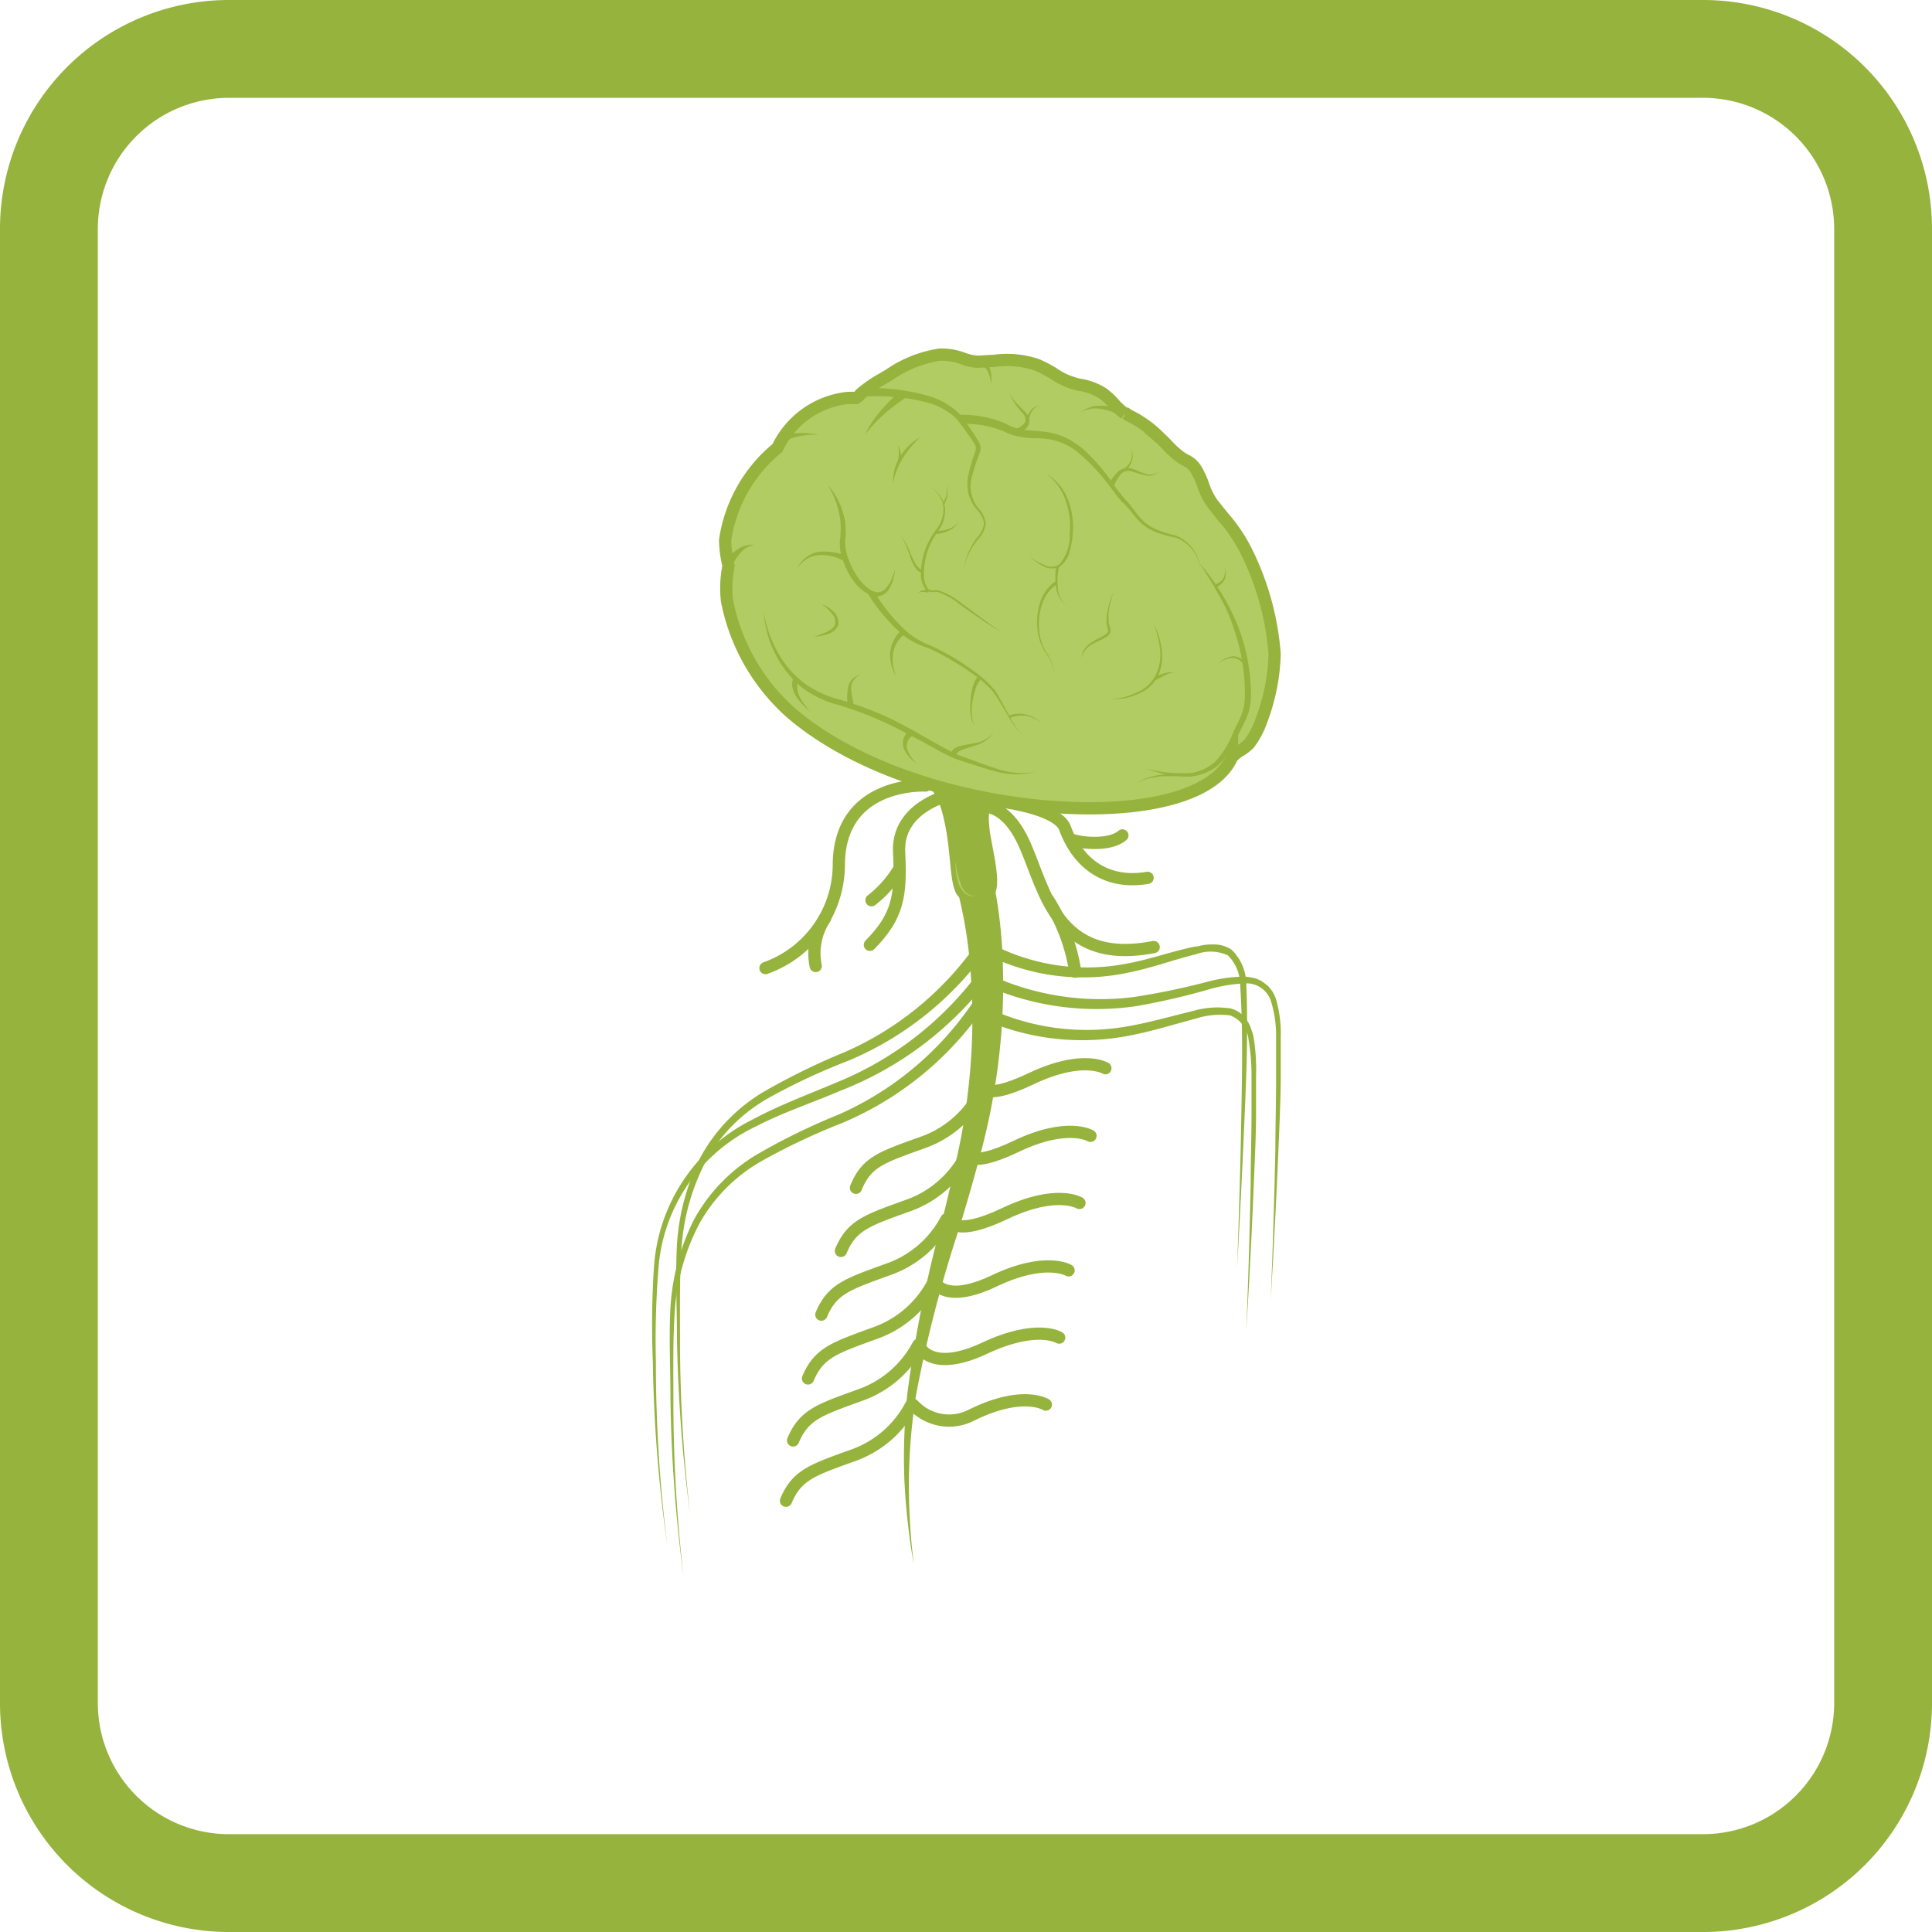
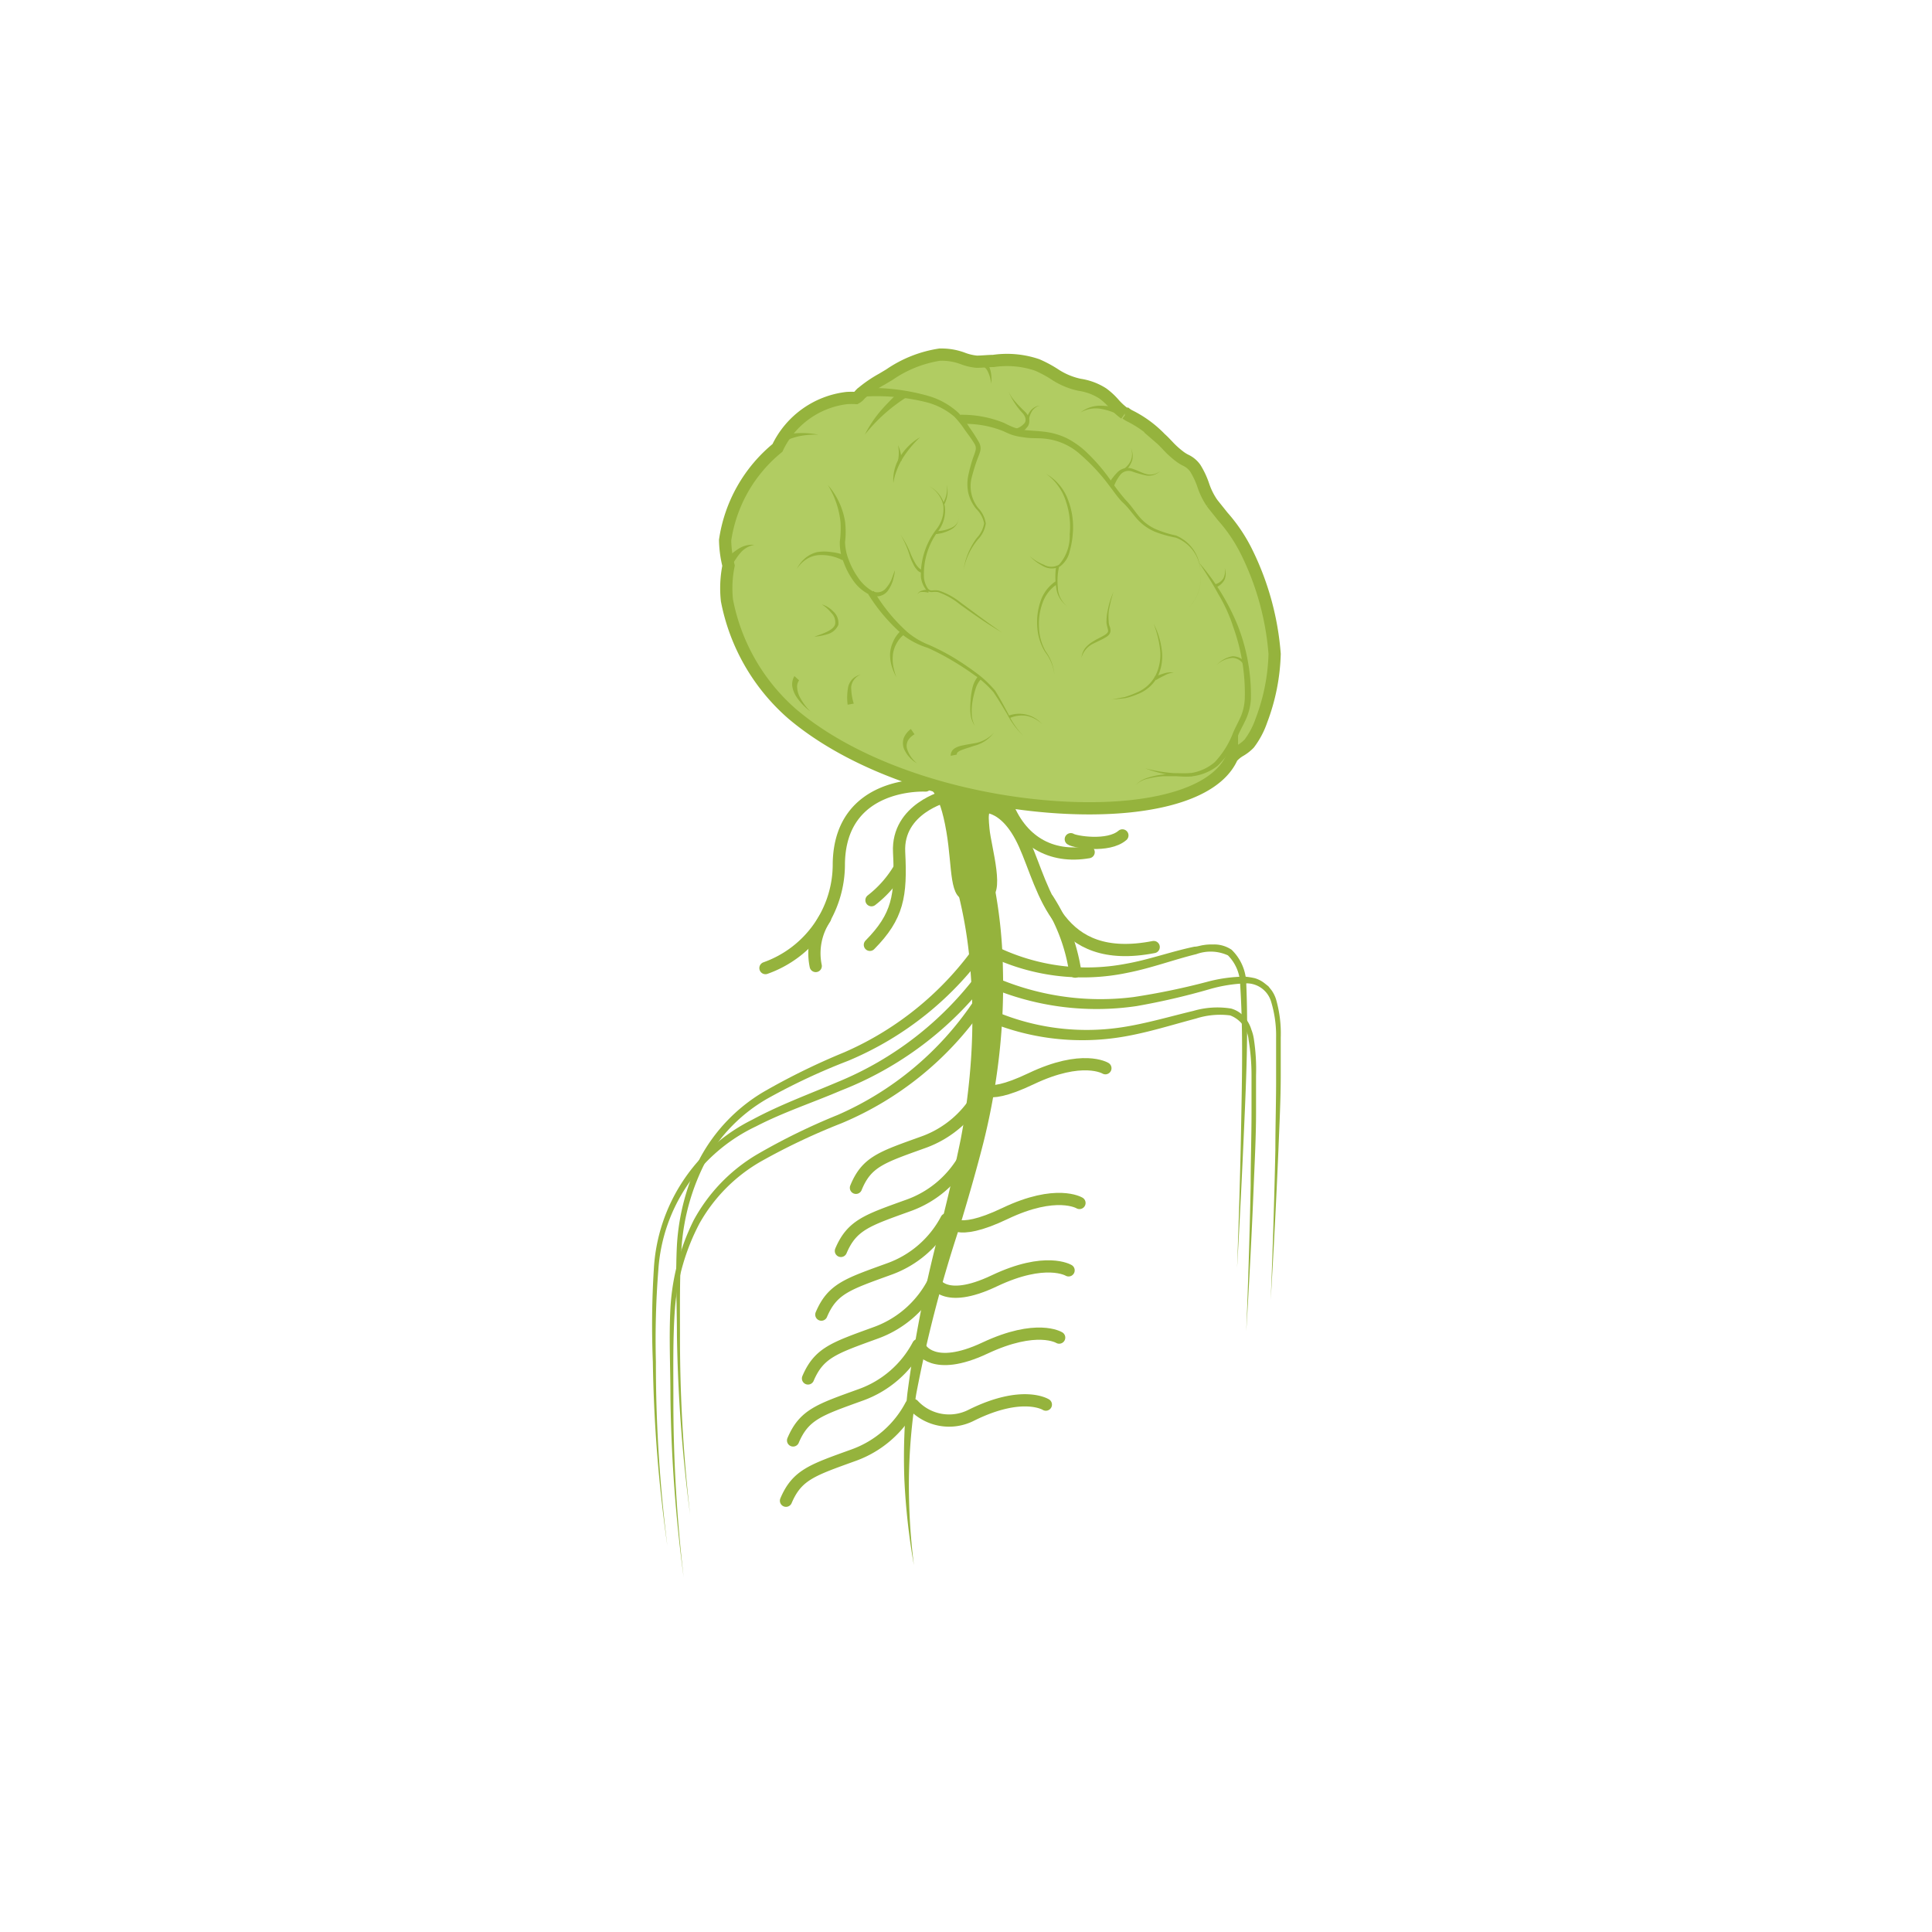
<svg xmlns="http://www.w3.org/2000/svg" viewBox="0 0 158 158">
  <defs>
    <style>.cls-1{fill:#95b33d;}.cls-2,.cls-3{fill:#b1cc62;}.cls-2,.cls-4{stroke:#95b33d;}.cls-2{stroke-miterlimit:10;}.cls-4{fill:none;stroke-linecap:round;stroke-linejoin:round;}</style>
  </defs>
  <g id="Нервная_система" data-name="Нервная система">
-     <path class="cls-1" d="M139.28,8A10.73,10.73,0,0,1,150,18.72V139.28A10.73,10.73,0,0,1,139.28,150H18.72A10.73,10.73,0,0,1,8,139.28V18.72A10.73,10.73,0,0,1,18.72,8H139.28m0-8H18.72A18.72,18.72,0,0,0,0,18.72V139.28A18.72,18.72,0,0,0,18.72,158H139.28A18.72,18.72,0,0,0,158,139.28V18.72A18.72,18.72,0,0,0,139.28,0Z" />
    <g id="Группа">
      <path class="cls-2" d="M102,45.24a13.14,13.14,0,0,0-2-3c-.28-.35-.55-.69-.8-1l-.11-.15a5.84,5.84,0,0,1-.69-1.42,6.68,6.68,0,0,0-.65-1.38,2,2,0,0,0-.82-.67,3.44,3.44,0,0,1-.39-.24,7.3,7.3,0,0,1-1-.89c-.21-.22-.41-.44-.63-.63A9.16,9.16,0,0,0,92.37,34a1.88,1.88,0,0,1-.27-.17l-.11,0a5.45,5.45,0,0,1-.87-.79,5.58,5.58,0,0,0-.94-.87,4.8,4.8,0,0,0-1.88-.7,5.92,5.92,0,0,1-2.08-.88,9.71,9.71,0,0,0-1.41-.75,7.69,7.69,0,0,0-3.58-.32c-.44,0-.9.06-1.36.06a4.32,4.32,0,0,1-1.06-.24A4.94,4.94,0,0,0,77,29h-.14a9.85,9.85,0,0,0-4.11,1.63l-.62.37a10.33,10.33,0,0,0-1.65,1.13,1,1,0,0,0-.18.18,1.17,1.17,0,0,1-.3.24,6,6,0,0,0-.73,0,7.21,7.21,0,0,0-5.69,4.08,12,12,0,0,0-4.28,7.54,9.2,9.2,0,0,0,.28,2.09,9.33,9.33,0,0,0-.13,2.84,16.42,16.42,0,0,0,5.37,9.31c7.12,6,19.53,8.37,27.6,7.53,4.43-.47,7.38-1.86,8.33-4a2.63,2.63,0,0,1,.7-.57,3.44,3.44,0,0,0,.71-.56,6.74,6.74,0,0,0,1-1.89,16.5,16.5,0,0,0,1.08-5.44A22.71,22.71,0,0,0,102,45.24Z" />
      <path class="cls-1" d="M70.14,31.76a17.19,17.19,0,0,1,5.71.6,6.14,6.14,0,0,1,2.55,1.42,8.16,8.16,0,0,1,.87,1.16,14,14,0,0,1,.78,1.21,1,1,0,0,1,.1.8c-.08.25-.17.46-.25.68-.16.44-.29.88-.41,1.33a2.89,2.89,0,0,0,.5,2.58,2.29,2.29,0,0,1,.63,1.28A2.36,2.36,0,0,1,80,44.09a5.53,5.53,0,0,0-1.2,2.51A5.76,5.76,0,0,1,79.88,44a2.24,2.24,0,0,0,.6-1.21,2.24,2.24,0,0,0-.64-1.17,3.25,3.25,0,0,1-.65-1.3,3.54,3.54,0,0,1,0-1.45,13.38,13.38,0,0,1,.37-1.38c.08-.22.17-.45.22-.65a.67.67,0,0,0-.09-.55c-.22-.38-.52-.76-.79-1.14a7.84,7.84,0,0,0-.85-1.07,5.71,5.71,0,0,0-2.39-1.21,16.81,16.81,0,0,0-5.48-.4Z" />
-       <path class="cls-3" d="M73.82,32.25a15,15,0,0,0-3.09,3.26" />
      <path class="cls-1" d="M74.05,32.54a13.8,13.8,0,0,0-3.32,3A10,10,0,0,1,72,33.62,19.07,19.07,0,0,1,73.59,32Z" />
      <path class="cls-1" d="M78.54,33.92a9.18,9.18,0,0,1,3.58.67,7.32,7.32,0,0,0,.78.36,3.88,3.88,0,0,0,.78.2c.55.08,1.14.08,1.74.16a5.86,5.86,0,0,1,1.77.5,7.15,7.15,0,0,1,1.48,1A15.14,15.14,0,0,1,91,39.53a16.18,16.18,0,0,0,1.07,1.37c.42.42.74.93,1.11,1.37a3.73,3.73,0,0,0,1.33,1,8.59,8.59,0,0,0,1.65.52,3.24,3.24,0,0,1,2,2.76,3.75,3.75,0,0,1-1,3.23,3.7,3.7,0,0,0,1-3.22,3.1,3.1,0,0,0-2-2.59,9.84,9.84,0,0,1-1.7-.48A4.11,4.11,0,0,1,93,42.45c-.4-.45-.72-.93-1.14-1.32s-.76-.92-1.12-1.38a15.71,15.71,0,0,0-2.34-2.54,5.11,5.11,0,0,0-3-1.34c-.56-.06-1.15,0-1.76-.12a4.24,4.24,0,0,1-.91-.2c-.32-.11-.59-.26-.83-.35a8.36,8.36,0,0,0-3.29-.53Z" />
      <path class="cls-1" d="M98.05,46a18.53,18.53,0,0,1,3.17,5.15,15.59,15.59,0,0,1,1.08,6,4.65,4.65,0,0,1-.35,1.54c-.22.51-.45.89-.66,1.36a7.49,7.49,0,0,1-1.7,2.57,4.17,4.17,0,0,1-2.93.88,11,11,0,0,1-3-.66,13.13,13.13,0,0,0,3,.42,3.88,3.88,0,0,0,2.68-.93,7.41,7.41,0,0,0,1.53-2.47c.2-.45.47-.94.64-1.35a4.31,4.31,0,0,0,.29-1.4,16,16,0,0,0-.94-5.82,12.74,12.74,0,0,0-1.23-2.71C99.14,47.68,98.6,46.83,98.05,46Z" />
      <path class="cls-1" d="M94.34,51A6.23,6.23,0,0,1,95,53.08a3.87,3.87,0,0,1-.31,2.22A3.12,3.12,0,0,1,93,56.78,5.51,5.51,0,0,1,92,57.1l-1.1.11L92,57a8.89,8.89,0,0,0,1-.38,3.05,3.05,0,0,0,1.52-1.42,3.82,3.82,0,0,0,.35-2.09A8.35,8.35,0,0,0,94.34,51Z" />
      <path class="cls-1" d="M91.06,48.4a11.64,11.64,0,0,0-.39,1.6,4.35,4.35,0,0,0,0,.8,1.21,1.21,0,0,0,.06.38,1,1,0,0,1,.09.45c-.08.39-.42.49-.64.63l-.74.36a1.85,1.85,0,0,0-1,1.17,1.7,1.7,0,0,1,.3-.78,2.44,2.44,0,0,1,.65-.55c.24-.16.49-.27.73-.4s.5-.28.5-.46-.15-.52-.13-.79a3.86,3.86,0,0,1,.09-.84A7.21,7.21,0,0,1,91.06,48.4Z" />
      <path class="cls-1" d="M101.81,54.59a1.12,1.12,0,0,0-1-.79,2.15,2.15,0,0,0-1.29.56,2.31,2.31,0,0,1,1.28-.69,1.33,1.33,0,0,1,1.23.81Z" />
      <path class="cls-1" d="M99.37,47.78a1.11,1.11,0,0,0,.67-.47,1.29,1.29,0,0,0,.12-.85,1.35,1.35,0,0,1,0,.91,1.33,1.33,0,0,1-.69.65Z" />
      <path class="cls-1" d="M97.61,63.36a.27.27,0,0,1-.14.12l-.09,0h-.16l-.31,0H96.3c-.4,0-.8,0-1.2,0a6.71,6.71,0,0,0-1.19.19,2.13,2.13,0,0,0-1.06.55,2.25,2.25,0,0,1,1-.61,6.17,6.17,0,0,1,1.19-.26c.41-.05.81-.08,1.22-.11l.6,0,.3,0,.13,0h.06s0,0,0,0Z" />
      <path class="cls-1" d="M85.57,38.76a4.07,4.07,0,0,1,1.78,2.13,6.17,6.17,0,0,1,.38,2.79,6.75,6.75,0,0,1-.25,1.4,2.09,2.09,0,0,1-.76,1.22,1.42,1.42,0,0,1-1.41,0,4.3,4.3,0,0,1-1.13-.85,3.81,3.81,0,0,0,1.18.73,1.24,1.24,0,0,0,1.25,0,3.53,3.53,0,0,0,.87-2.48A6.4,6.4,0,0,0,87.17,41,4.44,4.44,0,0,0,85.57,38.76Z" />
      <path class="cls-1" d="M76,39.76a2.5,2.5,0,0,1,1.26,1.61,2.75,2.75,0,0,1-.49,2,5.89,5.89,0,0,0-1.21,3.82,1.89,1.89,0,0,0,.3.91.41.41,0,0,0,.35.19,2,2,0,0,1,.54,0,5.69,5.69,0,0,1,1.83,1c1.12.82,2.22,1.66,3.37,2.44-1.2-.7-2.34-1.5-3.46-2.31a5.86,5.86,0,0,0-1.78-1,2,2,0,0,0-.49,0,.62.62,0,0,1-.54-.27,2.08,2.08,0,0,1-.37-1,6.1,6.1,0,0,1,1.32-3.93,2.64,2.64,0,0,0,.51-1.91A2.44,2.44,0,0,0,76,39.76Z" />
      <path class="cls-1" d="M83,35.08a1.45,1.45,0,0,0,.78-.47c.18-.22.09-.53-.13-.8A6,6,0,0,1,82.47,32a3.4,3.4,0,0,0,.6.89c.23.28.48.51.75.78a1.17,1.17,0,0,1,.32.5.85.85,0,0,1-.06.66,2,2,0,0,1-1,.75Z" />
      <path class="cls-3" d="M73.06,39.51a4.79,4.79,0,0,1,2.18-3.75" />
      <path class="cls-1" d="M73.06,39.51a3.54,3.54,0,0,1,.56-2.18,4.76,4.76,0,0,1,.72-.89,4.53,4.53,0,0,1,.9-.68,9.1,9.1,0,0,0-1.41,1.7,6,6,0,0,0-.49,1A4.33,4.33,0,0,0,73.06,39.51Z" />
      <path class="cls-1" d="M83.88,34.49a2.13,2.13,0,0,1,.38-.87,1.09,1.09,0,0,1,.78-.45,1.06,1.06,0,0,0-.68.52,2,2,0,0,0-.24.83Z" />
      <path class="cls-1" d="M90.66,39.58a4.61,4.61,0,0,1,.77-1,1.18,1.18,0,0,1,1.25-.22c.39.13.73.33,1.1.42a1.32,1.32,0,0,0,1.1-.25,1.38,1.38,0,0,1-1.12.36,9.48,9.48,0,0,1-1.14-.32.87.87,0,0,0-1,.26,3.69,3.69,0,0,0-.55,1Z" />
      <path class="cls-1" d="M91.86,38.38a1.69,1.69,0,0,0,.63-.74,1.46,1.46,0,0,0,0-1,1.57,1.57,0,0,1,.1,1,2,2,0,0,1-.61.91Z" />
      <path class="cls-1" d="M86.46,47.77a3,3,0,0,0-1.2,1.54,5,5,0,0,0-.29,2,4.2,4.2,0,0,0,.54,1.95,3.79,3.79,0,0,1,.72,1.92,3.77,3.77,0,0,0-.78-1.89,4.43,4.43,0,0,1-.62-2,5.22,5.22,0,0,1,.25-2.07,3.13,3.13,0,0,1,1.27-1.69Z" />
      <path class="cls-1" d="M86.62,46.31a5.34,5.34,0,0,0-.11,1.74,2,2,0,0,0,.76,1.52,2.15,2.15,0,0,1-.89-1.5,5.78,5.78,0,0,1,0-1.81Z" />
      <path class="cls-1" d="M94.4,55.36a7.08,7.08,0,0,1,.77-.28A1.86,1.86,0,0,1,96,55a1.88,1.88,0,0,0-.76.24,6.94,6.94,0,0,0-.71.38Z" />
      <path class="cls-1" d="M75.43,46.84a.64.64,0,0,1-.46-.27,1.66,1.66,0,0,1-.26-.39,4.53,4.53,0,0,1-.34-.83,7.84,7.84,0,0,0-.72-1.62,7.86,7.86,0,0,1,.83,1.57,6.45,6.45,0,0,0,.39.79c.13.23.39.5.53.51Z" />
      <path class="cls-1" d="M75.92,48.47a1.84,1.84,0,0,0-.47-.06c-.15,0-.33,0-.39.2,0-.18.22-.28.38-.32a1.51,1.51,0,0,1,.52-.06Z" />
      <path class="cls-1" d="M63.8,35.77a2.91,2.91,0,0,1,.8-.27,4.15,4.15,0,0,1,.79-.08,6.59,6.59,0,0,1,1.54.13,6.89,6.89,0,0,0-1.51.11,5.44,5.44,0,0,0-.72.2,2.76,2.76,0,0,0-.62.32Z" />
      <path class="cls-1" d="M79.93,29.42a.83.83,0,0,1,.73.25,1.35,1.35,0,0,1,.32.55,3.05,3.05,0,0,1,.08,1.16,2.84,2.84,0,0,0-.31-1.06,1,1,0,0,0-.33-.36c-.1-.08-.32-.1-.32-.07Z" />
      <path class="cls-1" d="M91.53,33.94A5.32,5.32,0,0,0,90,33.43a2.43,2.43,0,0,0-1.64.31A2.56,2.56,0,0,1,90,33.18a5.47,5.47,0,0,1,1.78.31Z" />
      <path class="cls-3" d="M73.57,37.67a3.35,3.35,0,0,0-.17-1.27" />
      <path class="cls-1" d="M73.44,37.66a3.15,3.15,0,0,0,0-1.26,3.24,3.24,0,0,1,.29,1.28Z" />
      <path class="cls-1" d="M77.1,41.18a2.34,2.34,0,0,0,.33-1.57,2.41,2.41,0,0,1-.2,1.64Z" />
      <path class="cls-1" d="M76.55,43.43a2.87,2.87,0,0,0,1.32-.3,1,1,0,0,0,.47-.48,1.12,1.12,0,0,0,0-.68,1.19,1.19,0,0,1,0,.7,1.17,1.17,0,0,1-.46.57,3.11,3.11,0,0,1-1.38.44Z" />
      <path class="cls-1" d="M59.2,46.11a.74.74,0,0,1,.14-.3l.12-.15.27-.28a5.39,5.39,0,0,1,.59-.45,2.06,2.06,0,0,1,1.37-.37,1.92,1.92,0,0,0-1.14.66,4,4,0,0,0-.39.53A1.82,1.82,0,0,0,60,46a.53.53,0,0,0-.06.14s0,.1,0,0Z" />
      <path class="cls-1" d="M67.7,39.66a6,6,0,0,1,1.41,3,7.13,7.13,0,0,1,0,1.66,4.14,4.14,0,0,0,.31,1.49,6,6,0,0,0,.73,1.39,3.55,3.55,0,0,0,1.08,1.07.9.9,0,0,0,1.25-.2,2.65,2.65,0,0,0,.42-.66l.28-.77c0,.27-.09.54-.15.81a3,3,0,0,1-.36.77,1.14,1.14,0,0,1-.72.52.9.9,0,0,1-.46,0,1.08,1.08,0,0,1-.44-.14,3.51,3.51,0,0,1-1.28-1.13A6.16,6.16,0,0,1,69,46a4.17,4.17,0,0,1-.32-1.69,8.59,8.59,0,0,0,.06-1.59A7.25,7.25,0,0,0,67.7,39.66Z" />
      <path class="cls-1" d="M68.91,45.82a3.71,3.71,0,0,0-2-.42,2.16,2.16,0,0,0-1,.36,2.66,2.66,0,0,0-.75.78,2.75,2.75,0,0,1,.67-.88,2.42,2.42,0,0,1,1-.51,3.71,3.71,0,0,1,1.15,0,4.07,4.07,0,0,1,1.12.27Z" />
      <path class="cls-1" d="M67.21,49.43a2.15,2.15,0,0,1,.94.58,1.26,1.26,0,0,1,.41,1.09,1.36,1.36,0,0,1-.87.76,5.24,5.24,0,0,1-1.09.21c.34-.13.69-.24,1-.39s.64-.35.7-.65a1.06,1.06,0,0,0-.3-.89A3.19,3.19,0,0,0,67.21,49.43Z" />
      <path class="cls-1" d="M74,51.85a2.11,2.11,0,0,0-.62.67,2.53,2.53,0,0,0-.34.89,3.29,3.29,0,0,0,0,1,4.86,4.86,0,0,0,.28,1,5,5,0,0,1-.4-.95,3.26,3.26,0,0,1-.13-1,2.75,2.75,0,0,1,.26-1,2.56,2.56,0,0,1,.65-.9Z" />
      <path class="cls-1" d="M82.48,58.53a2.5,2.5,0,0,1,2.75.69A2.6,2.6,0,0,0,84,58.55a2.44,2.44,0,0,0-1.41.17Z" />
      <path class="cls-1" d="M80.21,55.56a2,2,0,0,0-.44.82,6.5,6.5,0,0,0-.24,1,5,5,0,0,0-.06,1,2.09,2.09,0,0,0,.27,1,2.05,2.05,0,0,1-.37-1,5.27,5.27,0,0,1,0-1,6.3,6.3,0,0,1,.14-1.05,2.34,2.34,0,0,1,.46-1Z" />
      <path class="cls-1" d="M71.46,48.33a14.28,14.28,0,0,0,2.71,3.33A6.26,6.26,0,0,0,76,52.75a19,19,0,0,1,1.94,1q.94.57,1.83,1.23a8.91,8.91,0,0,1,1.62,1.51c.39.63.73,1.27,1.08,1.92a6.33,6.33,0,0,0,1.24,1.78,6.46,6.46,0,0,1-1.32-1.74c-.37-.63-.75-1.26-1.15-1.85a8.16,8.16,0,0,0-1.61-1.43c-.59-.43-1.2-.82-1.83-1.19a19.49,19.49,0,0,0-1.93-1A6.44,6.44,0,0,1,73.93,52,14.57,14.57,0,0,1,71,48.59Z" />
-       <path class="cls-1" d="M62.47,50.1a9.87,9.87,0,0,0,1.12,3.22,8,8,0,0,0,2.18,2.55,8.69,8.69,0,0,0,3,1.37,29.62,29.62,0,0,1,3.27,1.17c2.13.92,4.07,2.23,6.09,3.23.49.23,1.06.39,1.6.6s1.07.4,1.62.57a6.41,6.41,0,0,0,3.36.31,6.55,6.55,0,0,1-3.43-.07c-.56-.15-1.11-.33-1.66-.51S78.58,62.22,78,62c-1.08-.46-2-1.08-3.06-1.61s-2-1.07-3.07-1.52a27.92,27.92,0,0,0-3.2-1.19,8.54,8.54,0,0,1-3.16-1.51A8.8,8.8,0,0,1,62.47,50.1Z" />
      <path class="cls-1" d="M65.35,55.64a.86.86,0,0,0-.16.57,2,2,0,0,0,.17.7,4.77,4.77,0,0,0,.9,1.26A4.85,4.85,0,0,1,65.14,57a2.27,2.27,0,0,1-.33-.78,1.28,1.28,0,0,1,.16-.93Z" />
      <path class="cls-1" d="M69.32,57.63a4.65,4.65,0,0,1,.05-1.48,1.39,1.39,0,0,1,.39-.66,1.55,1.55,0,0,1,.65-.33,1.25,1.25,0,0,0-.8,1,4.63,4.63,0,0,0,.21,1.38Z" />
      <path class="cls-1" d="M74.79,60.05a1.53,1.53,0,0,0-.5.45.94.94,0,0,0-.13.66A2.42,2.42,0,0,0,75,62.43a2.56,2.56,0,0,1-1.08-1.21,1.3,1.3,0,0,1,0-.89,1.76,1.76,0,0,1,.57-.71Z" />
      <path class="cls-1" d="M77.75,61.81a.69.69,0,0,1,.34-.62,1.73,1.73,0,0,1,.51-.2c.34-.08.66-.13,1-.19a2.8,2.8,0,0,0,1.68-.87A2.94,2.94,0,0,1,79.64,61c-.31.11-.63.2-.92.31a1.35,1.35,0,0,0-.38.19c-.09.09-.1.14-.09.21Z" />
    </g>
    <path class="cls-1" d="M75.94,64.48s.86,0,1.46,3.56c.51,3,.18,5.55,1.67,5.56.35,0,1.12-.09,1.76-.15,1.49-.13.22-4.23.09-5.69s-.12-1.4.9-2.47Z" />
    <path class="cls-1" d="M81.23,72a39.35,39.35,0,0,1,.79,7.3,50.91,50.91,0,0,1-.33,7.21,54.3,54.3,0,0,1-1.3,7.07c-.59,2.3-1.25,4.57-1.93,6.82A106.44,106.44,0,0,0,74.93,114a47.88,47.88,0,0,0-.6,7,53.32,53.32,0,0,0,.41,7,55,55,0,0,1-.78-7,49.25,49.25,0,0,1,.25-7.08A106.34,106.34,0,0,1,77,100c.57-2.27,1.1-4.55,1.57-6.84a54.56,54.56,0,0,0,.86-6.85,49.35,49.35,0,0,0-.06-6.88,36.46,36.46,0,0,0-1.08-6.66Z" />
    <path class="cls-4" d="M75.69,64.24s-7-.39-7.09,6.4a9,9,0,0,1-6,8.53" />
    <path class="cls-4" d="M77.35,65.12s-4,1-3.82,4.57-.09,5.25-2.39,7.58" />
    <path class="cls-4" d="M67.47,75.1a5.15,5.15,0,0,0-.76,3.9" />
-     <path class="cls-4" d="M82.27,65.61s4.26.58,4.82,2.1c1.16,3.17,3.66,4.62,6.76,4.08" />
+     <path class="cls-4" d="M82.27,65.61c1.16,3.17,3.66,4.62,6.76,4.08" />
    <path class="cls-4" d="M80.06,66s2.08-.64,3.74,3.07S86.39,79,94.35,77.45" />
    <path class="cls-4" d="M85.7,73.57a14.92,14.92,0,0,1,2.23,5.89" />
    <path class="cls-4" d="M87.57,68.63c.3.22,3.07.69,4.22-.31" />
    <path class="cls-4" d="M73.57,71a9.17,9.17,0,0,1-2.3,2.62" />
    <path class="cls-1" d="M80.88,77.47a26.53,26.53,0,0,1-11.51,9.28,51.33,51.33,0,0,0-6.62,3.1,13.33,13.33,0,0,0-5,5.06,18,18,0,0,0-2,6.94c-.18,2.43-.14,4.9-.14,7.35a126.36,126.36,0,0,0,.83,14.68,126.34,126.34,0,0,1-1.08-14.68c0-2.46-.13-4.9,0-7.38a18.51,18.51,0,0,1,1.91-7.15,14,14,0,0,1,5.13-5.35,55.11,55.11,0,0,1,6.64-3.26,25.71,25.71,0,0,0,11-9.12l0,0a.49.49,0,0,1,.69-.13.5.5,0,0,1,.14.69Z" />
    <path class="cls-1" d="M81.06,77.19a16.9,16.9,0,0,0,11,1.63c1.89-.33,3.7-1,5.62-1.4.24,0,.49-.1.74-.13a3.83,3.83,0,0,1,.76-.05,2.54,2.54,0,0,1,1.54.43,3.94,3.94,0,0,1,1.2,2.79c.17,3.91,0,7.75-.17,11.63s-.36,7.73-.58,11.59c.14-3.87.26-7.73.33-11.6s.17-7.76-.08-11.57a3.45,3.45,0,0,0-1-2.38,3.4,3.4,0,0,0-2.58-.1c-1.84.45-3.68,1.14-5.61,1.52a17.68,17.68,0,0,1-11.6-1.5.5.5,0,0,1-.23-.67.49.49,0,0,1,.67-.22h0Z" />
    <path class="cls-1" d="M80.34,82.59a26.6,26.6,0,0,1-11.52,9.27A52.75,52.75,0,0,0,62.2,95a13.4,13.4,0,0,0-5,5.06,17.9,17.9,0,0,0-2,6.94c-.18,2.43-.13,4.89-.13,7.34A124.24,124.24,0,0,0,55.91,129a122.24,122.24,0,0,1-1.08-14.68c0-2.46-.13-4.91,0-7.38a18.45,18.45,0,0,1,1.9-7.15,14,14,0,0,1,5.13-5.35,51.76,51.76,0,0,1,6.65-3.26,25.78,25.78,0,0,0,11-9.13l0,0a.51.51,0,0,1,.7-.14.52.52,0,0,1,.13.7Z" />
    <path class="cls-1" d="M80.5,82.3A19.12,19.12,0,0,0,91.82,84c1.93-.3,3.82-.86,5.78-1.33a7,7,0,0,1,3.08-.19,2.26,2.26,0,0,1,1.32,1,2.68,2.68,0,0,1,.34.73,3.47,3.47,0,0,1,.2.75,16.27,16.27,0,0,1,.18,3l0,3c0,2-.11,4-.19,6-.16,4-.37,7.94-.61,11.91q.24-6,.36-11.91c0-2,.07-4,.07-6l0-3a17.44,17.44,0,0,0-.24-2.92,2.35,2.35,0,0,0-1.51-2,6.47,6.47,0,0,0-2.8.26c-1.9.5-3.81,1.11-5.8,1.46A20,20,0,0,1,80,83.17a.49.49,0,0,1-.24-.66.5.5,0,0,1,.67-.24h0Z" />
    <path class="cls-1" d="M80.88,80.06a28.05,28.05,0,0,1-12.12,9.13c-2.34,1-4.72,1.78-6.92,2.92a14,14,0,0,0-8,11.74,72.4,72.4,0,0,0-.2,7.52,118.48,118.48,0,0,0,.94,15.06,118.48,118.48,0,0,1-1.19-15.06,73.39,73.39,0,0,1,.08-7.56,14.53,14.53,0,0,1,8.07-12.25c2.24-1.21,4.63-2.08,6.93-3.06a27.22,27.22,0,0,0,11.58-9l0,0a.5.5,0,1,1,.8.6Z" />
    <path class="cls-1" d="M81,79.75a21.6,21.6,0,0,0,11.7,1.79,56.86,56.86,0,0,0,6-1.24,12.29,12.29,0,0,1,3.11-.43,5.82,5.82,0,0,1,.82.13,2.38,2.38,0,0,1,.76.39l.34.27L104,81a2.67,2.67,0,0,1,.36.74,10.09,10.09,0,0,1,.38,3.11c0,1,0,2,0,3.07,0,2-.11,4.09-.19,6.13q-.26,6.12-.63,12.25.25-6.14.38-12.26c0-2,.07-4.08.06-6.13,0-1,0-2,0-3a9.57,9.57,0,0,0-.41-3,2.09,2.09,0,0,0-2.07-1.49,12.17,12.17,0,0,0-2.94.47,56.83,56.83,0,0,1-6,1.39,22.38,22.38,0,0,1-12.26-1.65.5.5,0,1,1,.4-.91h0Z" />
    <path class="cls-4" d="M80.21,88.65s-.11,1.58,4.11-.43,6.08-.86,6.08-.86" />
-     <path class="cls-4" d="M79,94.18s-.11,1.58,4.1-.43,6.08-.86,6.08-.86" />
    <path class="cls-4" d="M77.65,99.77s.33,1.48,4.54-.53,6.09-.86,6.09-.86" />
    <path class="cls-4" d="M76.38,104.75s.72,2,4.93,0,6.08-.86,6.08-.86" />
    <path class="cls-4" d="M75.28,110.25s1,2,5.26,0,6.08-.86,6.08-.86" />
    <path class="cls-4" d="M74.69,114.9a4,4,0,0,0,4.76.83c4.18-2.07,6.08-.86,6.08-.86" />
    <path class="cls-4" d="M80.2,89.34a8.54,8.54,0,0,1-4.68,4.07C72.11,94.64,70.87,95,70,97.14" />
    <path class="cls-4" d="M79,94.5a8.58,8.58,0,0,1-4.68,4.07c-3.41,1.23-4.65,1.61-5.55,3.73" />
    <path class="cls-4" d="M77.4,99.72a8.55,8.55,0,0,1-4.68,4.06c-3.41,1.24-4.65,1.61-5.55,3.73" />
    <path class="cls-4" d="M76.31,104.92A8.59,8.59,0,0,1,71.62,109c-3.4,1.24-4.64,1.62-5.54,3.73" />
    <path class="cls-4" d="M75.09,110a8.58,8.58,0,0,1-4.69,4.07c-3.4,1.23-4.64,1.61-5.54,3.73" />
    <path class="cls-4" d="M74.51,114.91A8.58,8.58,0,0,1,69.82,119c-3.4,1.23-4.64,1.61-5.54,3.73" />
-     <path class="cls-3" d="M78.15,70.41a7.39,7.39,0,0,0,.4,1.82A2,2,0,0,0,79,73a1.09,1.09,0,0,0,.84.26,1,1,0,0,1-.9-.19,2,2,0,0,1-.54-.79A5.2,5.2,0,0,1,78.15,70.41Z" />
  </g>
</svg>